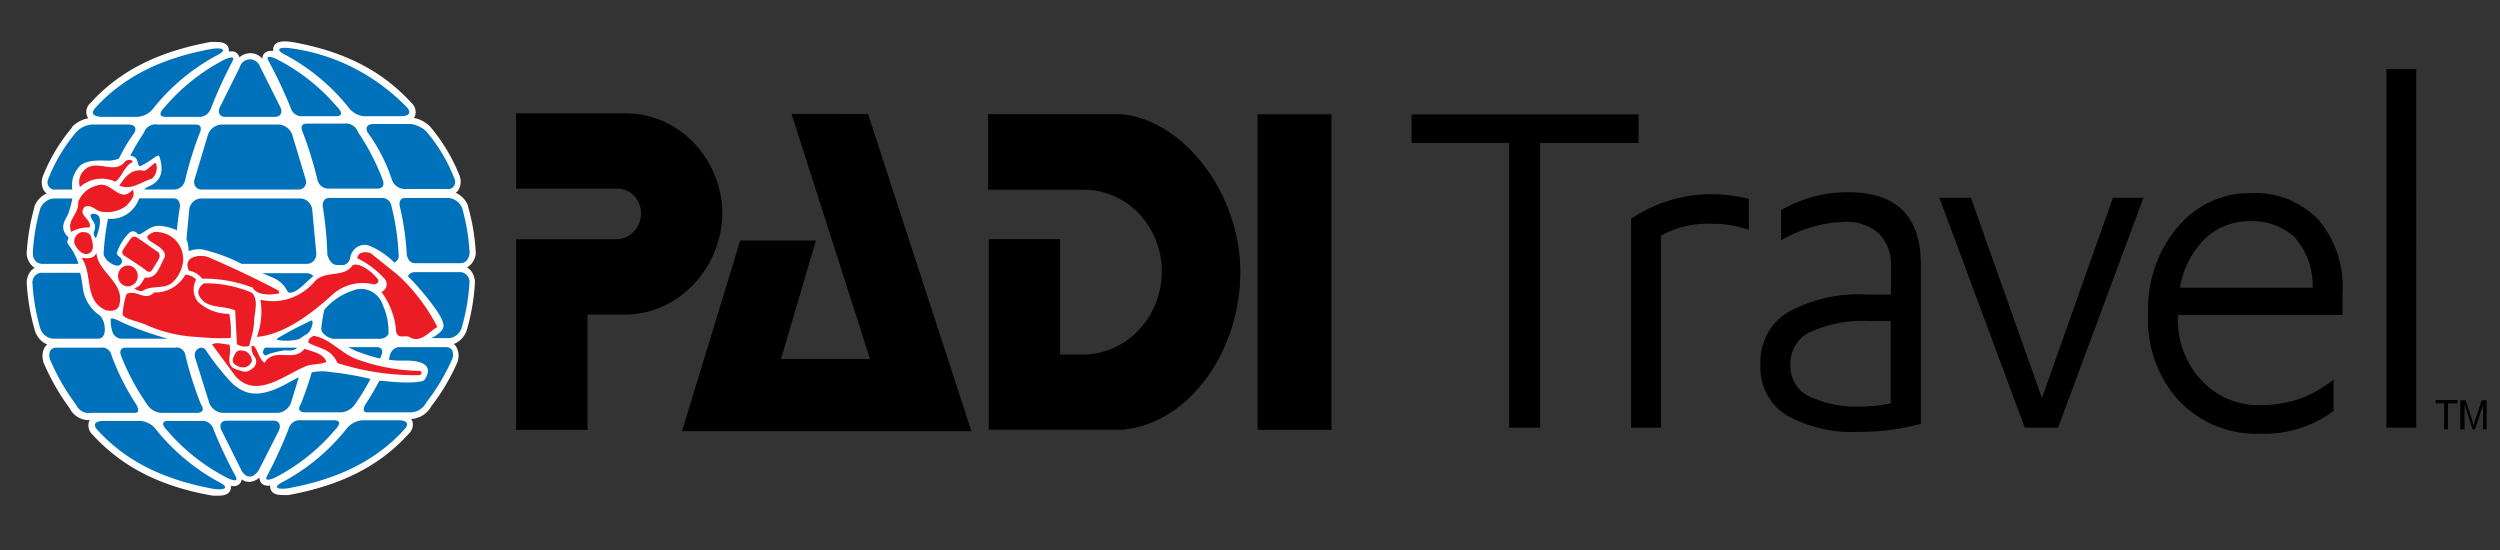
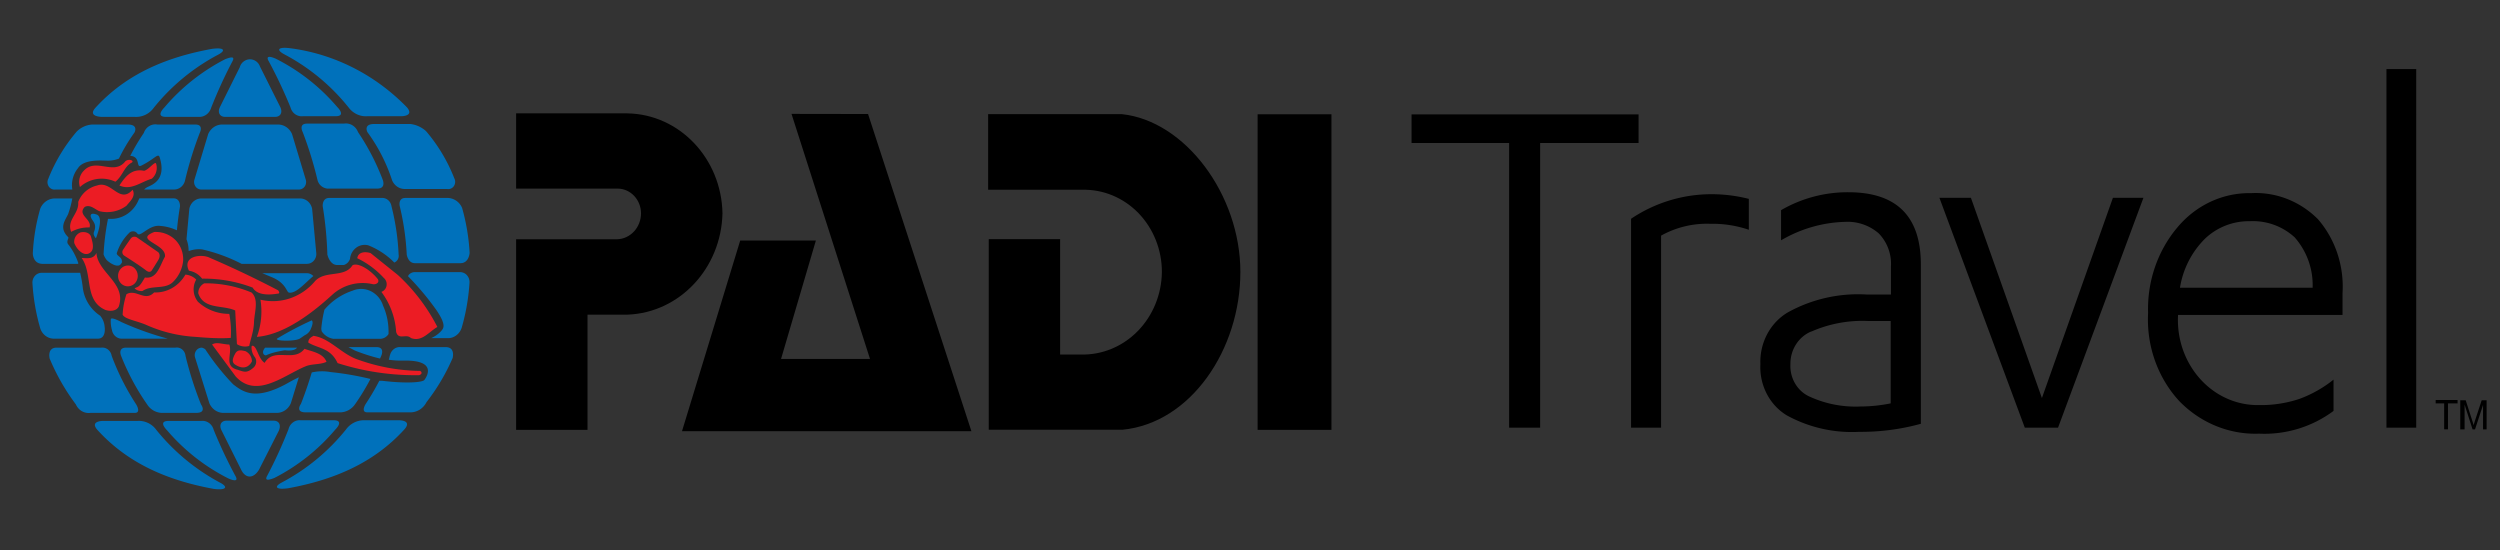
<svg xmlns="http://www.w3.org/2000/svg" width="200" height="44" fill="none">
  <rect width="100%" height="100%" fill="#333333" stroke="none" />
  <path fill-rule="evenodd" clip-rule="evenodd" d="M50.2 9.07c4.156.071 7.514 3.603 7.598 7.993-.1 4.393-3.42 7.945-7.58 8.108H47v9.22h-5.71V19.142h8.082c1.064-.034 1.91-.955 1.91-2.079-.005-1.08-.828-1.958-1.85-1.975H41.29V9.069h8.91zm19.244.051l8.268 25.374H54.56l4.656-15.25h6.054l-2.786 9.47h7.117l-6.28-19.604 6.123.01zm20.297.01h-10.69v6.05h7.52c1.68-.044 3.304.63 4.506 1.868 1.2 1.24 1.877 2.94 1.874 4.713-.021 1.787-.719 3.491-1.938 4.732-1.219 1.24-2.857 1.913-4.55 1.868H84.81v-9.23H79.1V34.38h10.69c5.484-.53 9.44-6.434 9.44-12.62 0-6.184-4.419-12.1-9.489-12.63zM100.609 9.142h5.907v25.25h-5.907V9.141z" fill="#000" />
-   <path fill-rule="evenodd" clip-rule="evenodd" d="M38.062 20.285v-.052a16.437 16.437 0 00-.62-3.71v-.063a1.885 1.885 0 00-.984-1.04.79.79 0 00.236-.249c.184-.343.21-.757.069-1.123a14.152 14.152 0 00-2.353-3.918 2.465 2.465 0 00-1.3-.697l.09-.145a.98.98 0 00-.267-1.04C30.6 5.691 27.56 4.09 23.316 3.352c-.886-.114-1.348 0-1.457.499a.896.896 0 000 .218h-.226a.641.641 0 00-.571.322.652.652 0 00-.07.312 1.249 1.249 0 00-.983-.447 1.326 1.326 0 00-.857.333.375.375 0 00-.059-.146.594.594 0 00-.57-.332h-.227a.506.506 0 000-.208c-.079-.364-.394-.54-.916-.54a3.927 3.927 0 00-.56 0c-4.224.779-7.275 2.328-9.608 4.906a.916.916 0 00-.237 1.04.632.632 0 00.089.155c-.49.083-.943.323-1.3.686v.052a14.098 14.098 0 00-2.332 3.888c-.14.368-.119.783.059 1.133.07.096.152.18.246.25-.444.197-.798.57-.985 1.04v.061a17.62 17.62 0 00-.62 3.711c.027.468.265.894.64 1.144-.106.06-.202.137-.285.229a1.463 1.463 0 00-.345 1.04c.077 1.261.291 2.51.64 3.72.15.525.52.946 1.004 1.144a1.12 1.12 0 00-.187.187 1.427 1.427 0 00-.148 1.112v.063a18.27 18.27 0 002.117 3.732c.317.626.953.997 1.624.945l-.069.115c-.12.371-.014.782.266 1.04 2.333 2.556 5.375 4.157 9.617 4.895h.542c.521 0 .836-.187.915-.54a.56.56 0 000-.218h.236a.641.641 0 00.571-.323.9.9 0 00.06-.218c.179.13.392.2.61.198.304-.01.594-.135.817-.354a.695.695 0 00.069.322.613.613 0 00.57.333h.227a.762.762 0 000 .208c.088.364.394.54.925.54.187.013.375.013.561 0 4.213-.78 7.265-2.328 9.598-4.906a.97.97 0 00.266-1.04l-.079-.135a1.957 1.957 0 001.624-1.04 16.535 16.535 0 002.117-3.596v-.062a1.405 1.405 0 00-.158-1.113.77.77 0 00-.177-.187c.499-.19.888-.611 1.053-1.143a17.21 17.21 0 00.64-3.721 1.504 1.504 0 00-.354-1.04 1.12 1.12 0 00-.276-.218c.389-.231.649-.645.699-1.113z" fill="#fff" />
  <path fill-rule="evenodd" clip-rule="evenodd" d="M10.539 13.009c-.319.157-.508.462-.705.778-.168.27-.341.549-.604.75a2.594 2.594 0 00-2.835.426c-.15-.469-.022-.987.324-1.32.482-.508 1.066-.418 1.644-.328.604.093 1.2.185 1.664-.41.276-.24.748-.052.512.104zm23.044 16.663a15.242 15.242 0 01-4.922-.894c-.597-.193-1.116-.563-1.629-.929-.618-.441-1.227-.875-1.954-.984l-.051.032c-.196.12-.362.222-.362.509.24.148.498.243.756.339.594.22 1.188.44 1.586 1.303 2.116.675 4.317 1 6.527.967 0 0 .226-.073.187-.208-.04-.135-.138-.135-.138-.135zm-15.205-1.287c.03-.281.06-.57-.033-.823-.16 0-.327-.027-.493-.054-.328-.053-.65-.105-.885.054l1.89 2.557c1.302 1.424 2.945.55 4.412-.232.418-.222.821-.437 1.199-.59.247-.098.52-.128.793-.16.302-.033.602-.067.86-.193-.221-.56-.82-.744-1.374-.913-.134-.041-.265-.082-.388-.126-.414.543-.993.522-1.569.501-.614-.022-1.223-.044-1.62.622-.26-.167-.413-.51-.547-.811-.135-.302-.25-.561-.437-.561l-.06.051c-.023.322.076.64.276.884a.647.647 0 01-.137.832c-.483.416-.715.338-1.108.206a9.573 9.573 0 00-.153-.05c-.734-.182-.681-.675-.626-1.194zm-6.235-14.087a1.14 1.14 0 00.335-1.237c-.07-.063-.223.074-.402.233-.178.158-.381.339-.553.37-.984-.198-1.496.457-1.969 1.174.659.3 1.23.039 1.822-.233.25-.114.502-.23.767-.307zM10.258 16.293c.283-.324.585-.668.35-1.111-.585.652-1.04.342-1.526.01-.388-.264-.797-.543-1.31-.354a2.128 2.128 0 00-1.515 1.32c.036.442-.154.775-.337 1.097-.222.39-.435.765-.224 1.294.452-.249.957-.37 1.467-.353.101-.299-.093-.526-.28-.746-.23-.27-.452-.53-.104-.896.315-.163.6.011.867.174.107.066.212.13.314.169a2.59 2.59 0 002.156-.437c.045-.055.093-.11.142-.167zm-3.145 3.982c.463-.218.325-.8.187-1.258-.059-.374-.462-.51-.856-.426a.804.804 0 00-.502.852c.187.49.709 1.05 1.171.832zm6.881-1.112c.441.425.682 1.033.66 1.663a2.762 2.762 0 01-.798 1.715c-.343.351-.816.392-1.293.432-.411.035-.825.07-1.158.306a.807.807 0 01-.64-.208c.065-.04.118-.062.167-.082.164-.068.28-.117.66-.79.765.112 1.054-.515 1.344-1.14.083-.181.166-.361.26-.524.063-.466-.442-.78-.865-1.043-.521-.324-.919-.57.01-.932a2.229 2.229 0 011.653.603zm20.997 6.996A14.854 14.854 0 0031.83 22l-2.175-1.747c-.384-.135-.995-.135-1.073.406.791.38 1.509.912 2.116 1.57a.663.663 0 01.227.62.634.634 0 01-.414.502 5.979 5.979 0 011.181 3.202c.112.39.355.373.614.355.196-.014.402-.028.567.133.637.247 1.111-.13 1.573-.496.18-.143.358-.285.544-.387zM9.505 24.516c-.197.395-.718.395-1.073.28-1.04-.461-1.186-1.4-1.335-2.356-.099-.637-.199-1.282-.564-1.801.057 0 .121.004.189.008.345.02.786.048.992-.413.046.68.495 1.22.945 1.763.603.726 1.207 1.454.846 2.52zm12.748-1.289a80.538 80.538 0 00-5.483-2.609c-.66-.332-2.225-.135-1.654 1.04.414.064.79.29 1.054.634a10.92 10.92 0 014.045.717c.406.723 1.62.54 1.965.488l.073-.01c.187-.02 0-.26 0-.26z" fill="#EC1C24" />
  <path fill-rule="evenodd" clip-rule="evenodd" d="M20.55 26.949c2.303-.177 4.666-2.12 6.044-3.379a3.614 3.614 0 013.249-.831c.226.03.531-.115.393-.395-.56-.728-1.585-1.372-2.037-1.123-.333.535-.915.615-1.511.697-.551.075-1.114.153-1.502.592-1.09 1.285-2.756 1.846-4.35 1.466.162 1 .063 2.027-.286 2.973zm-4.715-2.807a1.596 1.596 0 01-.138-1.777 1.353 1.353 0 00-.866-.395c-.523.923-1.483 1.47-2.5 1.424-.409.425-.802.293-1.2.16-.332-.11-.666-.223-1.015-.015a6.087 6.087 0 00-.305 1.632c.107.234.529.365 1.028.52.277.086.577.18.861.301a11.19 11.19 0 003.938.957c.975.083 1.92.145 2.825.083a7.993 7.993 0 00-.118-1.923 3.653 3.653 0 01-2.51-.967z" fill="#EC1C24" />
  <path fill-rule="evenodd" clip-rule="evenodd" d="M12.665 20.181l-1.663-1.153a.379.379 0 00-.532.041s-.404.572-.61.894a.335.335 0 00.079.489s1.368.873 1.722 1.164c.355.291.492 0 .492 0s.276-.426.512-.821c.237-.395 0-.614 0-.614zm-2.45 2.724a.786.786 0 00.74-.499.867.867 0 00-.157-.913.758.758 0 00-.86-.19.833.833 0 00-.492.77.846.846 0 00.221.584c.144.156.34.245.547.248zM20.39 25.13c.09-.637.184-1.315-.264-1.726a9.461 9.461 0 00-3.78-.738.857.857 0 00-.483.8c.29.873 1.068.989 1.847 1.104.39.058.779.116 1.107.268l.137 2.693c.296.189.652.241.985.145.045-.216.098-.413.15-.608.108-.404.214-.795.234-1.315.007-.195.037-.406.067-.623zm-1.573 3.16c-.207.374-.306.686 0 .883.974.624 1.338-.27 1.338-.27a.916.916 0 00-.521-.81 4.41 4.41 0 01-.096-.02c-.254-.055-.538-.115-.721.217z" fill="#EC1C24" />
  <path fill-rule="evenodd" clip-rule="evenodd" d="M21.889 33.653h-3.76c-.434 0-.62.343-.414.76l1.555 3.118c.345.758.985.8 1.447.052l1.585-3.119c.207-.468.02-.81-.413-.81zm-5.71-13.7c1.09.25 2.148.637 3.15 1.154h5.227a.73.73 0 00.544-.246.816.816 0 00.205-.586l-.335-3.576c-.092-.458-.463-.794-.906-.821h-8.012c-.443.027-.814.363-.906.821l-.227 2.443c.111.287.168.594.168.904-.03.104.384-.176 1.092-.093zM18.01 9.35h3.997c.423 0 .62-.343.423-.77l-1.634-3.263a.857.857 0 00-.828-.573.865.865 0 00-.786.635l-1.595 3.202c-.197.426 0 .769.423.769zm5.966 17.744c.167-.104.374-.27.492-.322a.912.912 0 00.413-.5s.237-.488.06-.644a27.6 27.6 0 00-2.786 1.466c-.158.198 1.417.229 1.82 0zM17.715 9.963h4.587c.464.025.875.322 1.064.77l1.092 3.627a.63.63 0 01-.086.566.559.559 0 01-.495.235H16.14a.559.559 0 01-.495-.235.63.63 0 01-.086-.566l1.093-3.627c.189-.448.6-.745 1.063-.77zm6.847 12.574c-.515.479-1.033.96-1.462.867-.056-.024-.1-.099-.16-.205-.155-.266-.421-.729-1.287-1.063l-.67-.28h3.554c.199-.002.39.08.532.228-.167.137-.337.295-.507.453zM21.2 28.414c.148.073.069-.135 1.585-.395.728.094.915-.124.984-.208h-2.56c-.285.343-.147.551-.01.603zm-2.55 2.329a19.122 19.122 0 01-2.234-2.807.958.958 0 00-.266-.125.562.562 0 00-.466.253.63.63 0 00-.075.548l1.141 3.648c.193.45.607.747 1.073.77h4.371c.466-.023.881-.32 1.073-.77l.64-2.079c-.285.136-.62.312-.984.52-2.481 1.352-3.465.676-4.273.042zm13.782-14.907c-.61 0-.453.655-.453.655a20.86 20.86 0 01.56 3.878s.1.675.64.686h3.653c.699 0 .738-.832.738-.832a16.502 16.502 0 00-.6-3.586 1.303 1.303 0 00-1.093-.8h-3.445zm4.35 5.936H33.17a.595.595 0 00-.532.322 22.097 22.097 0 012.274 2.713c.857 1.268.552 1.476.335 1.726a2.46 2.46 0 01-.758.52h1.378c.493-.015.923-.357 1.073-.853.338-1.17.546-2.376.62-3.596a.815.815 0 00-.215-.598.727.727 0 00-.562-.234zM29.39 10.566a13.618 13.618 0 011.969 3.836c.166.422.55.703.984.717h3.416a.538.538 0 00.553-.235.61.61 0 00.028-.628 13.176 13.176 0 00-2.255-3.763 2.275 2.275 0 00-1.23-.571H29.99c-.954-.032-.6.644-.6.644zM22.715 4.33a16.332 16.332 0 015.159 4.25c.36.492.928.761 1.516.718h2.726s1.044 0 .443-.707c-2.535-2.608-5.809-4.27-9.322-4.73-.935-.124-1.2.094-.521.468zM23.237 8.58c.118.462.535.765.985.718h2.618c.906 0 .138-.738.138-.738a15.786 15.786 0 00-4.922-3.867c-.532-.229-.788-.198-.561.197a38.292 38.292 0 011.742 3.69zm2.953 6.508h3.987c.748 0 .433-.728.433-.728a18.7 18.7 0 00-1.969-3.794c-.182-.476-.651-.757-1.132-.676h-2.953c-.689 0-.344.666-.344.666.476 1.241.87 2.516 1.181 3.815a.912.912 0 00.797.717zm3.918 12.682h-2.234l.512.27a14.85 14.85 0 002.017.645l.109-.25s.295-.676-.404-.665zm-5.168 2.027a31.347 31.347 0 01-.866 2.515s-.502.676.384.676h2.786c.472-.017.91-.267 1.18-.676.445-.636.85-1.303 1.212-1.995a23.41 23.41 0 00-3.19-.551 3.735 3.735 0 00-1.506.03zm.807-3.275c.222.318.556.528.926.583h3.71a.795.795 0 00.7-.385v-.198c0-.719-.15-1.43-.443-2.079a1.911 1.911 0 00-.978-1.15 1.751 1.751 0 00-1.464-.035 4.989 4.989 0 00-2.244 1.518c-.116.478-.198.965-.246 1.455a.679.679 0 00.04.291zm3.731-6.891a6.115 6.115 0 012.067 1.372.577.577 0 00.345-.634 19.133 19.133 0 00-.571-3.867c-.06-.404-.402-.692-.788-.666h-4.193c-.571 0-.522.655-.522.655.21 1.282.335 2.578.374 3.878 0 0 .187.842.798.831h.521a.748.748 0 00.493-.499 1.26 1.26 0 01.505-.893 1.13 1.13 0 01.971-.177zm2.461 13.991h-2.727a1.773 1.773 0 00-1.525.728 16.434 16.434 0 01-5.149 4.251c-.679.364-.423.593.522.458 3.623-.665 6.832-1.996 9.312-4.73.61-.717-.433-.707-.433-.707zm-5.119.749s.778-.749-.128-.749h-2.628c-.451-.051-.87.254-.984.717a37.446 37.446 0 01-1.693 3.701c-.227.395 0 .416.56.198a15.79 15.79 0 004.873-3.867zm-15.917-2.007a19.46 19.46 0 01-1.969-3.898c-.07-.413-.431-.7-.827-.655H4.534c-.787 0-.561.874-.561.874a17.029 17.029 0 002.097 3.669c.21.474.69.748 1.18.676h3.525c.541.01.128-.666.128-.666zM5.45 19.537c-.178-.24.098-.489 0-.572-.768-.759-.217-1.351 0-1.84.146-.404.258-.822.334-1.247H4.317c-.477.03-.898.339-1.092.8a15.477 15.477 0 00-.6 3.597s0 .8.738.832h2.894v-.084a5.129 5.129 0 00-.807-1.486zm1.18 3.534c-.046-.42-.118-.837-.216-1.247H3.363a.718.718 0 00-.556.231.804.804 0 00-.212.59c.074 1.224.282 2.434.62 3.607.154.492.583.829 1.073.842h3.534c.699 0 .551-.935.551-.935a1.55 1.55 0 00-.364-.905 3.13 3.13 0 01-1.378-2.183zm-.393-9.615c.473-.759 1.969-.603 2.402-.603.299 0 .596-.057.876-.166.354-.731.77-1.427 1.24-2.08 0 0 .364-.644-.531-.644H7.359a1.921 1.921 0 00-1.23.572 13.446 13.446 0 00-2.264 3.763.62.62 0 00.04.626c.126.183.34.275.55.237h1.33a2.161 2.161 0 01.452-1.705zm1.93-4.106h2.608a1.735 1.735 0 001.526-.728 16.47 16.47 0 015.158-4.251c.68-.364.413-.593-.522-.458-3.632.666-6.831 1.996-9.322 4.73-.62.717.551.707.551.707zm4.98-.749s-.768.749.128.749h2.629c.443.023.847-.271.984-.717a37.429 37.429 0 011.693-3.701c.217-.395 0-.416-.561-.198a15.858 15.858 0 00-4.873 3.867zm-1.84 4.647c1.092-.54 1.338-1.04 1.466-.665.571 1.83-.63 2.203-.925 2.36a.923.923 0 00-.315.218h2.431c.4-.016.74-.308.837-.718.308-1.3.702-2.574 1.181-3.815 0 0 .345-.665-.354-.665h-3.032c-.471-.085-.932.2-1.093.676a17.595 17.595 0 00-1.082 1.83c.866.051.423 1.008.886.779zM12.9 33.03h2.796c.886 0 .384-.676.384-.676a28.634 28.634 0 01-1.24-3.888.75.75 0 00-.27-.511.671.671 0 00-.538-.144h-3.937c-.7 0-.404.666-.404.666a18.876 18.876 0 002.087 3.887 1.45 1.45 0 001.122.666zm-4.036-7.495c-.02.287.01.576.089.852.064.42.415.723.817.707h3.652a24.614 24.614 0 01-3.691-1.32c-.552-.291-.847-.364-.867-.24zm-.059-8.025H8.64a19.244 19.244 0 00-.354 2.838c.056.169.143.324.255.457.099.114.867.728 1.152.291.118-.187.06-.135.06-.197 0-.343-.404-.416-.414-.634a3.95 3.95 0 01.984-1.622.43.43 0 01.68.062c.255.26.925-.727 1.791-.634.469.033.929.153 1.358.354.06-.634.138-1.268.247-1.903 0 0 .049-.665-.532-.654h-2.717l-.069.145c-.397.943-1.297 1.535-2.274 1.497zm8.86 21.133a16.58 16.58 0 01-5.159-4.252 1.724 1.724 0 00-1.515-.717H8.216s-1.044 0-.434.707c2.481 2.734 5.69 4.065 9.313 4.73.935.125 1.2-.115.57-.468zM17.095 34.392c-.118-.462-.535-.765-.985-.718h-2.618c-.906 0-.138.738-.138.738a15.785 15.785 0 004.922 3.867c.532.229.788.198.561-.197a38.295 38.295 0 01-1.742-3.69zM7.675 19.059s.679-1.653.068-1.892c-.452-.166-.57 0-.442.28.127.281.472.479.216 1.113-.098.26.158.499.158.499zM32.077 27.77h3.583c.788 0 .551.873.551.873a16.214 16.214 0 01-2.087 3.524c-.26.517-.774.835-1.329.821H29.39c-.562 0-.138-.665-.138-.665.396-.599.76-1.22 1.092-1.86h.227c1.968.238 3.229.124 3.376-.063.148-.187 1.152-1.632-1.732-1.55a6.8 6.8 0 01-1.113-.072c.05-.135.06-.28.109-.405.112-.396.477-.65.866-.603z" fill="#0071BB" />
  <path fill-rule="evenodd" clip-rule="evenodd" d="M190.916 5.525v28.69h2.382V5.525h-2.382zm-77.992 3.627v2.287h7.806v22.776h2.481V11.439h7.875V9.152h-18.162zm17.561 8.348v16.715h2.402V18.85a7.531 7.531 0 013.937-.946 8.99 8.99 0 013.082.478V15.91a12.164 12.164 0 00-2.954-.374 11.525 11.525 0 00-6.467 1.965zm10.346 11.632c-.066-1.72.796-3.33 2.225-4.158a11.6 11.6 0 016.25-1.414h1.969v-2.235a3.482 3.482 0 00-.984-2.661 3.802 3.802 0 00-2.697-.915c-1.791.05-3.544.556-5.109 1.476v-2.412a10.61 10.61 0 015.384-1.434c3.869 0 5.798 1.934 5.798 5.78v12.744a17.975 17.975 0 01-4.922.644 10.841 10.841 0 01-5.788-1.31c-1.388-.832-2.211-2.422-2.126-4.105zm2.402 0c-.012-1.159.659-2.203 1.683-2.62v.01a10.125 10.125 0 014.548-.842h1.791v6.59c-.798.163-1.608.247-2.421.25a8.81 8.81 0 01-4.085-.8c-.969-.442-1.574-1.476-1.516-2.588zm11.921-13.306h2.52l5.679 16.019 5.68-16.019h2.441l-6.831 18.389h-2.658l-6.831-18.389zm19.027 2.38c-1.578 1.877-2.413 4.322-2.333 6.83-.14 2.619.767 5.18 2.501 7.058 1.703 1.747 4.006 2.685 6.379 2.599a9.262 9.262 0 005.955-1.82V30.37a9.689 9.689 0 01-2.746 1.548 9.758 9.758 0 01-3.209.489c-1.712.031-3.363-.67-4.578-1.944-1.306-1.367-2.001-3.257-1.909-5.197v-.073h13.161v-1.736c.137-2.176-.574-4.317-1.969-5.925-1.437-1.437-3.369-2.188-5.345-2.08-2.258-.046-4.419.962-5.907 2.755zm.217 4.813h10.612a5.777 5.777 0 00-1.438-4.033 4.939 4.939 0 00-3.593-1.289 5.069 5.069 0 00-3.583 1.403 7.085 7.085 0 00-1.998 3.92zm21.135 11.33v-2.078h-.68V32h1.753v.27h-.768v2.079h-.305zm1.289-2.328v2.329h.345v-1.986l.639 1.986h.197l.64-1.954v1.954h.286V32.02h-.394l-.532 1.622-.118.374a3.678 3.678 0 00-.098-.343l-.532-1.653h-.433z" fill="#000" />
</svg>